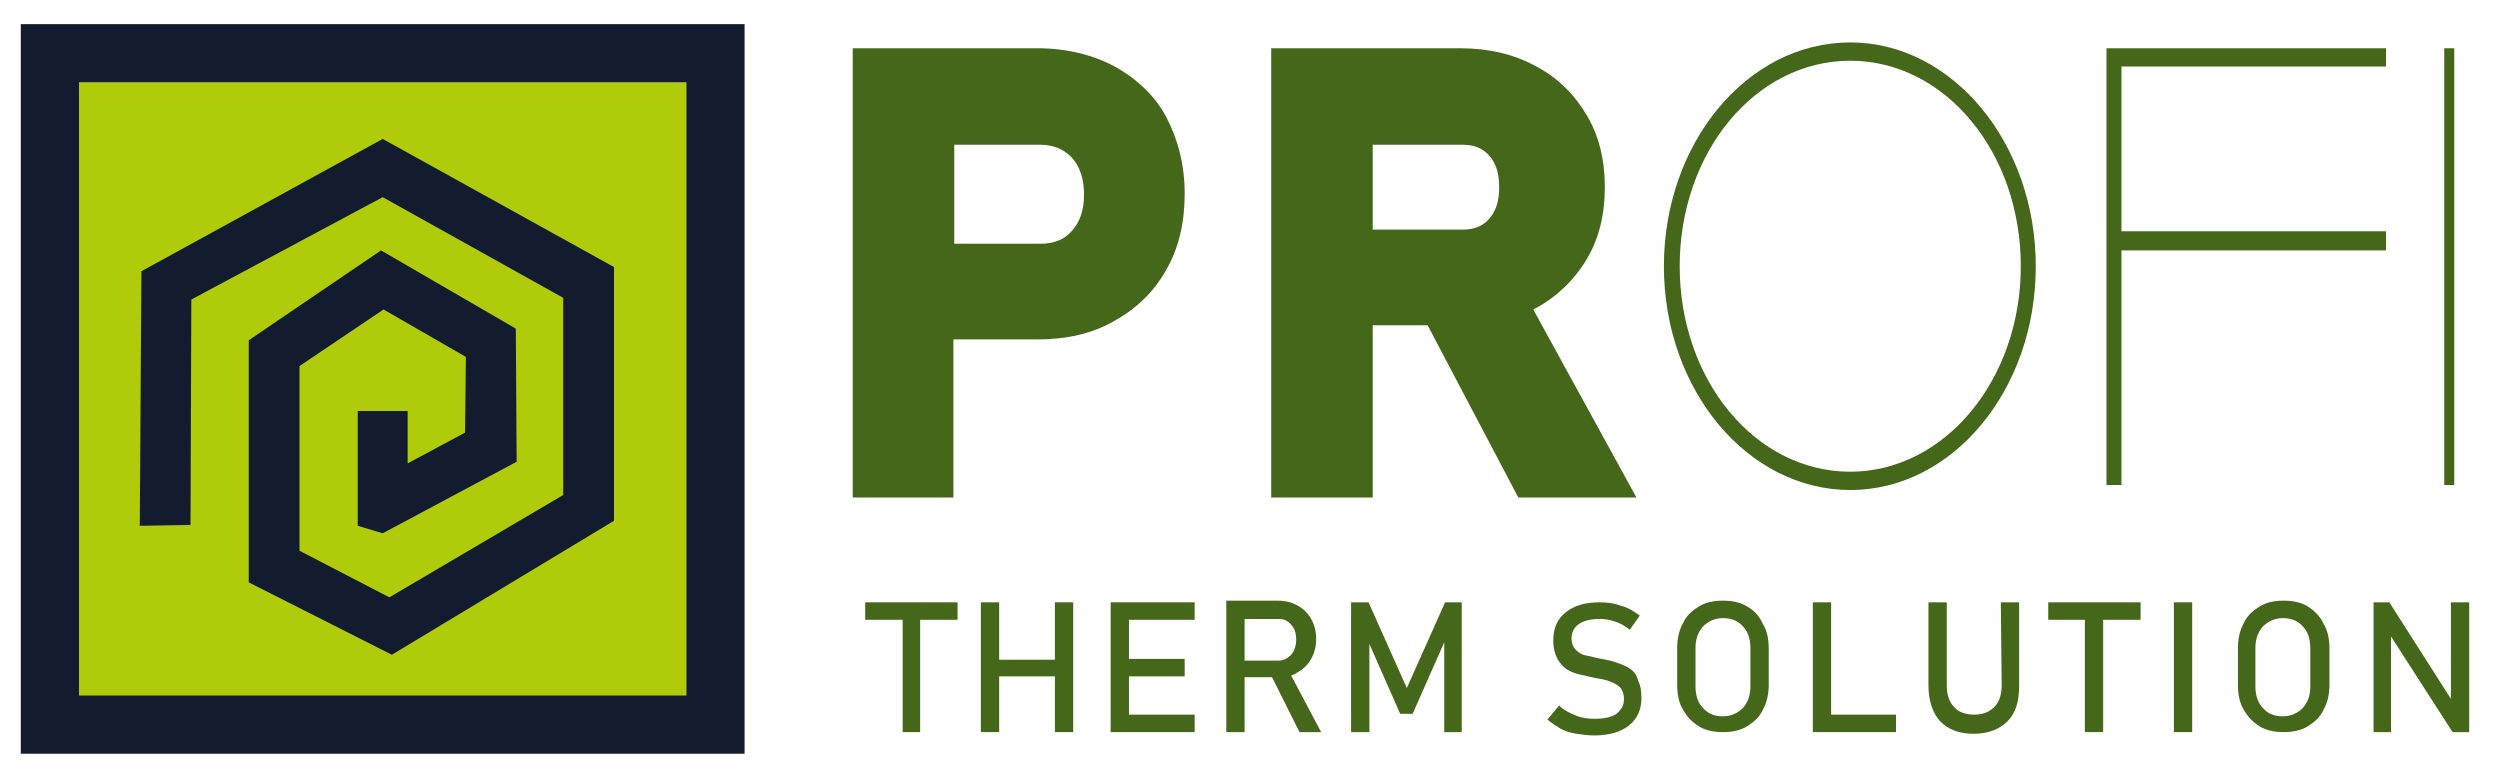
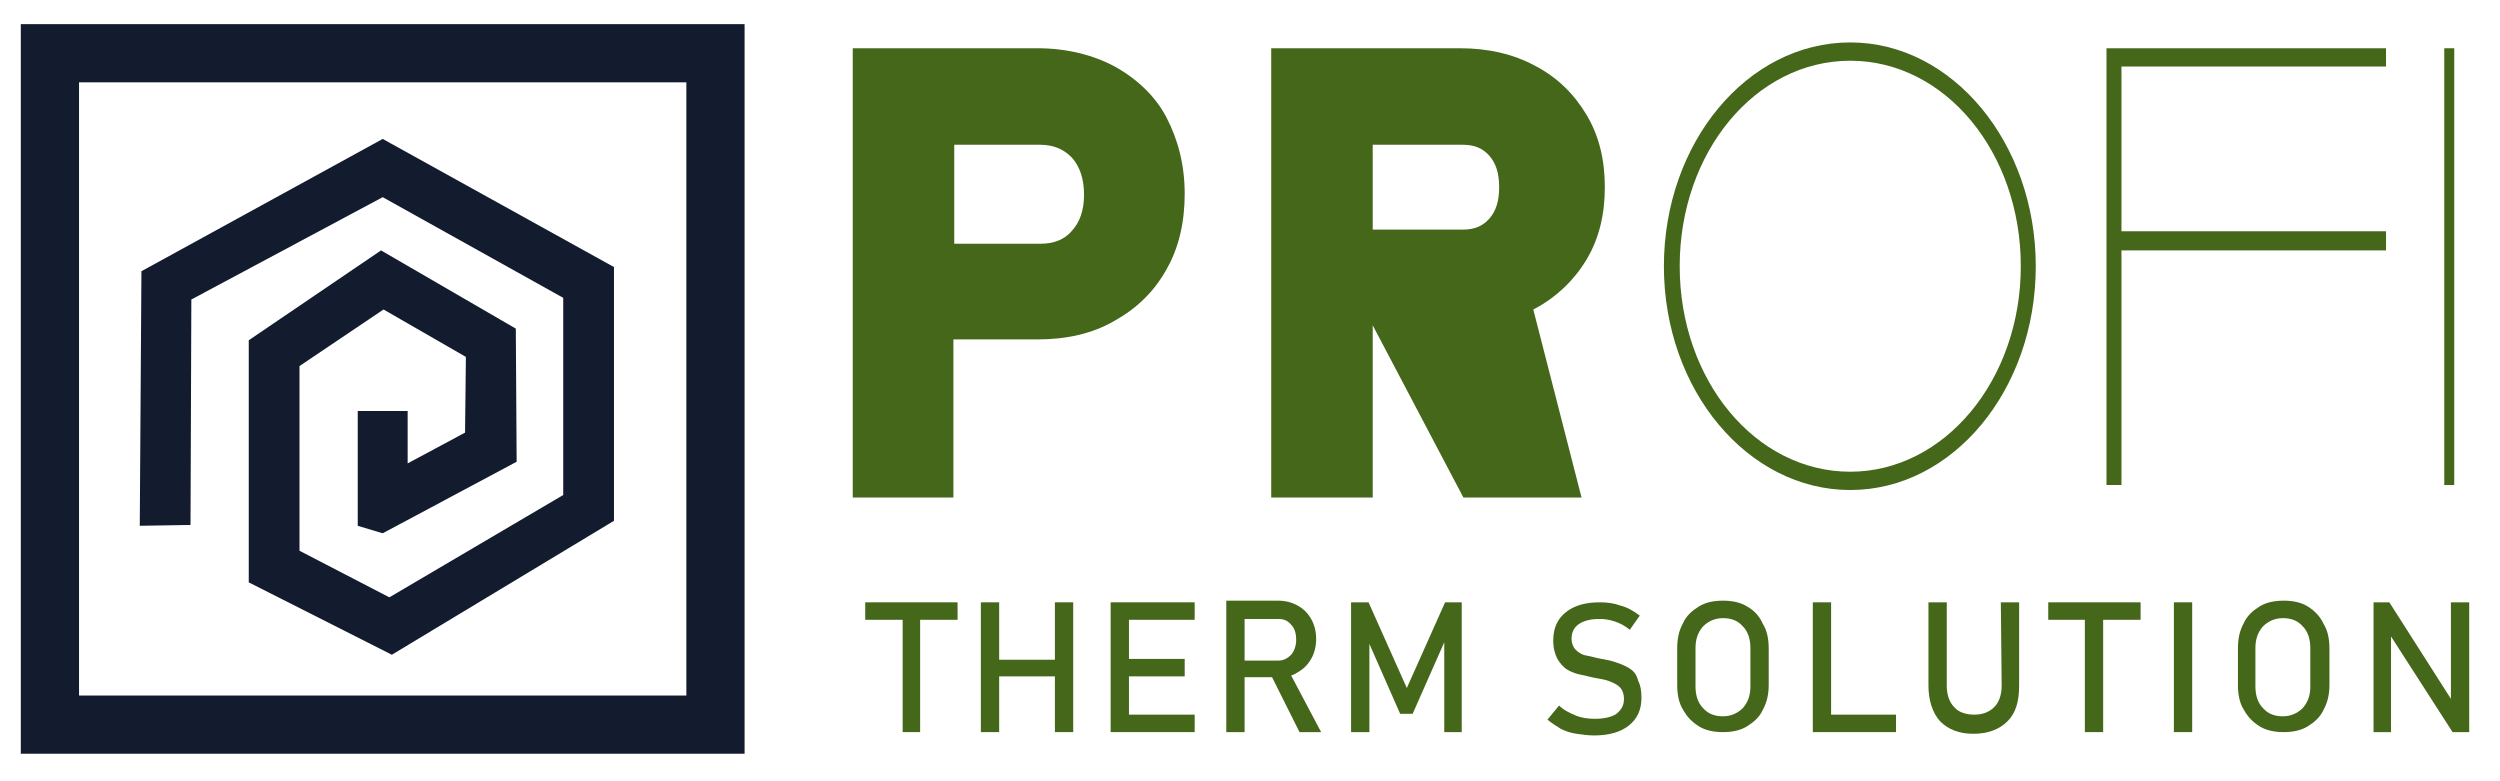
<svg xmlns="http://www.w3.org/2000/svg" version="1.1" id="PROFITHERM" x="0px" y="0px" viewBox="0 0 300.5 93.9" style="enable-background:new 0 0 300.5 93.9;" xml:space="preserve">
  <style type="text/css">
	.st0{fill:#44671A;}
	.st1{fill:#B0CB0A;}
	.st2{fill:#131B2F;}
</style>
  <g>
    <g>
      <g>
        <polygon class="st0" points="104,74.5 108.5,74.5 108.5,88 110.6,88 110.6,74.5 115.1,74.5 115.1,72.4 104,72.4    " />
        <polygon class="st0" points="126.8,79.3 120.1,79.3 120.1,72.4 117.9,72.4 117.9,88 120.1,88 120.1,81.3 126.8,81.3 126.8,88      129,88 129,72.4 126.8,72.4    " />
        <polygon class="st0" points="134.6,72.4 133.5,72.4 133.5,88 134.6,88 135.7,88 143.6,88 143.6,85.9 135.7,85.9 135.7,81.3      142.4,81.3 142.4,79.2 135.7,79.2 135.7,74.5 143.6,74.5 143.6,72.4 135.7,72.4    " />
        <path class="st0" d="M156,80.8c0.7-0.4,1.2-0.9,1.6-1.6c0.4-0.7,0.6-1.5,0.6-2.4s-0.2-1.7-0.6-2.4c-0.4-0.7-0.9-1.2-1.6-1.6     c-0.7-0.4-1.5-0.6-2.4-0.6h-4h-1.2h-1V88h2.2v-6.6h3.3l3.3,6.6h2.6l-3.6-6.8C155.5,81.1,155.7,81,156,80.8z M149.6,74.4h4.1     c0.6,0,1.1,0.2,1.5,0.7c0.4,0.4,0.6,1,0.6,1.8c0,0.7-0.2,1.3-0.6,1.8c-0.4,0.4-0.9,0.7-1.5,0.7h-4.1V74.4z" />
        <polygon class="st0" points="169.1,82.7 164.5,72.4 162.4,72.4 162.4,88 164.6,88 164.6,77.4 168.3,85.8 169.8,85.8 173.6,77.2      173.6,88 175.7,88 175.7,72.4 173.7,72.4    " />
        <path class="st0" d="M195.8,80.3c-0.5-0.3-1-0.5-1.6-0.7s-1.1-0.3-1.7-0.4c-0.6-0.1-1.2-0.3-1.8-0.4s-1-0.4-1.3-0.7     c-0.3-0.3-0.5-0.8-0.5-1.3l0,0c0-0.8,0.3-1.4,0.9-1.8c0.6-0.4,1.4-0.6,2.5-0.6c0.6,0,1.2,0.1,1.8,0.3c0.6,0.2,1.2,0.5,1.8,1     l1.2-1.7c-0.8-0.6-1.5-1-2.3-1.2c-0.8-0.3-1.6-0.4-2.5-0.4c-1.8,0-3.1,0.4-4.1,1.2c-1,0.8-1.5,1.9-1.5,3.4l0,0     c0,0.9,0.2,1.6,0.5,2.2c0.3,0.5,0.7,1,1.2,1.3s1.1,0.5,1.6,0.6c0.6,0.1,1.2,0.3,1.8,0.4s1.2,0.2,1.7,0.4c0.5,0.2,0.9,0.4,1.2,0.7     c0.3,0.3,0.5,0.8,0.5,1.4l0,0c0,0.8-0.3,1.3-0.9,1.8c-0.6,0.4-1.5,0.6-2.6,0.6c-0.8,0-1.6-0.1-2.3-0.4s-1.4-0.6-2-1.2l-1.4,1.7     c0.5,0.4,1.1,0.8,1.6,1.1c0.6,0.3,1.2,0.5,1.9,0.6s1.4,0.2,2.1,0.2c1.8,0,3.2-0.4,4.2-1.2c1-0.8,1.5-1.9,1.5-3.3l0,0     c0-0.9-0.1-1.5-0.4-2.1C196.7,81,196.3,80.6,195.8,80.3z" />
        <path class="st0" d="M210,72.9c-0.8-0.5-1.8-0.7-2.9-0.7c-1.1,0-2.1,0.2-2.9,0.7c-0.8,0.5-1.5,1.1-1.9,2c-0.5,0.9-0.7,1.9-0.7,3     v4.4c0,1.2,0.2,2.2,0.7,3c0.5,0.9,1.1,1.5,1.9,2c0.8,0.5,1.8,0.7,2.9,0.7c1.1,0,2.1-0.2,2.9-0.7c0.8-0.5,1.5-1.1,1.9-2     c0.5-0.9,0.7-1.9,0.7-3V78c0-1.2-0.2-2.2-0.7-3C211.5,74.1,210.9,73.4,210,72.9z M210.4,82.5c0,1.1-0.3,1.9-0.9,2.6     c-0.6,0.6-1.4,1-2.4,1s-1.8-0.3-2.4-1c-0.6-0.6-0.9-1.5-0.9-2.6v-4.6c0-1.1,0.3-1.9,0.9-2.6c0.6-0.6,1.4-1,2.4-1s1.8,0.3,2.4,1     c0.6,0.6,0.9,1.5,0.9,2.6V82.5z" />
        <polygon class="st0" points="220.1,72.4 217.9,72.4 217.9,88 219,88 220.1,88 227.9,88 227.9,85.9 220.1,85.9    " />
        <path class="st0" d="M240.6,82.4c0,1.1-0.3,2-0.9,2.6c-0.6,0.6-1.4,0.9-2.4,0.9s-1.9-0.3-2.4-0.9c-0.6-0.6-0.9-1.5-0.9-2.6v-10     h-2.2v10c0,1.8,0.5,3.3,1.4,4.3c1,1,2.3,1.5,4,1.5s3.1-0.5,4.1-1.5s1.4-2.4,1.4-4.3v-10h-2.2L240.6,82.4L240.6,82.4z" />
        <polygon class="st0" points="246.2,74.5 250.6,74.5 250.6,88 252.8,88 252.8,74.5 257.3,74.5 257.3,72.4 246.2,72.4    " />
        <rect x="261.3" y="72.4" class="st0" width="2.2" height="15.6" />
        <path class="st0" d="M277.4,72.9c-0.8-0.5-1.8-0.7-2.9-0.7s-2.1,0.2-2.9,0.7s-1.5,1.1-1.9,2c-0.5,0.9-0.7,1.9-0.7,3v4.4     c0,1.2,0.2,2.2,0.7,3c0.5,0.9,1.1,1.5,1.9,2s1.8,0.7,2.9,0.7s2.1-0.2,2.9-0.7s1.5-1.1,1.9-2c0.5-0.9,0.7-1.9,0.7-3V78     c0-1.2-0.2-2.2-0.7-3C278.9,74.1,278.2,73.4,277.4,72.9z M277.7,82.5c0,1.1-0.3,1.9-0.9,2.6c-0.6,0.6-1.4,1-2.4,1s-1.8-0.3-2.4-1     c-0.6-0.6-0.9-1.5-0.9-2.6v-4.6c0-1.1,0.3-1.9,0.9-2.6c0.6-0.6,1.4-1,2.4-1s1.8,0.3,2.4,1c0.6,0.6,0.9,1.5,0.9,2.6V82.5z" />
        <polygon class="st0" points="294.6,72.4 294.6,84 287.2,72.4 285.3,72.4 285.3,88 287.4,88 287.4,76.5 294.8,88 296.8,88      296.8,72.4    " />
      </g>
      <g>
        <path class="st0" d="M134,8c-2.6-1.4-5.8-2.2-9.3-2.2h-22.2v54h12.1v-19h10.1c3.5,0,6.6-0.7,9.2-2.2c2.7-1.5,4.8-3.5,6.3-6.2     c1.5-2.6,2.2-5.7,2.2-9.1c0-3.5-0.8-6.5-2.2-9.2C138.9,11.6,136.7,9.5,134,8z M130.3,23.4c0,1.9-0.5,3.3-1.5,4.4     c-0.9,1-2.1,1.5-3.8,1.5h-10.3V17.4H125c1.6,0,2.8,0.5,3.8,1.5C129.8,20,130.3,21.5,130.3,23.4z" />
-         <path class="st0" d="M184.3,37.2c0.1,0,0.1-0.1,0.2-0.1c2.6-1.4,4.7-3.4,6.2-5.9s2.2-5.4,2.2-8.7s-0.7-6.2-2.2-8.7     s-3.5-4.5-6.2-5.9c-2.6-1.4-5.6-2.1-9-2.1h-22.7v54H165V39.1h6.6l10.9,20.7h14.2L184.3,37.2z M180.2,22.5c0,1.7-0.4,2.9-1.2,3.8     s-1.8,1.3-3.2,1.3H165V17.4h10.8c1.4,0,2.4,0.4,3.2,1.3C179.8,19.6,180.2,20.8,180.2,22.5z" />
+         <path class="st0" d="M184.3,37.2c0.1,0,0.1-0.1,0.2-0.1c2.6-1.4,4.7-3.4,6.2-5.9s2.2-5.4,2.2-8.7s-0.7-6.2-2.2-8.7     s-3.5-4.5-6.2-5.9c-2.6-1.4-5.6-2.1-9-2.1h-22.7v54H165V39.1l10.9,20.7h14.2L184.3,37.2z M180.2,22.5c0,1.7-0.4,2.9-1.2,3.8     s-1.8,1.3-3.2,1.3H165V17.4h10.8c1.4,0,2.4,0.4,3.2,1.3C179.8,19.6,180.2,20.8,180.2,22.5z" />
      </g>
      <g>
        <path class="st0" d="M222.4,5.1c12.3,0,22.3,12.1,22.3,26.9c0,14.9-10,26.9-22.3,26.9S200,46.9,200,32     C200,17.2,210,5.1,222.4,5.1z M222.4,56.7c11.3,0,20.5-11,20.5-24.7s-9.1-24.7-20.5-24.7s-20.5,11-20.5,24.7S211,56.7,222.4,56.7     z" />
        <path class="st0" d="M253.2,58.3V5.8h33.6V8H255v19.8h31.8v2.3H255v28.2H253.2z" />
        <path class="st0" d="M295,5.8v52.5h-1.2V5.8H295z" />
      </g>
    </g>
    <g>
      <g>
-         <rect x="9.5" y="9.9" class="st1" width="73" height="73.8" />
        <path class="st2" d="M89.5,90.6h-87V2.9h87V90.6z M9.5,83.6h73V9.9h-73V83.6z" />
      </g>
      <polygon class="st2" points="16.8,63.2 17,32.6 46,16.7 73.8,32.1 73.8,62.6 47.1,78.7 29.9,70 29.9,40.9 45.8,30.1 62,39.5     62.1,55.5 46,64.1 43,63.2 43,49.4 49,49.4 49,55.7 55.9,52 56,42.9 46.1,37.2 36,44 36,66.2 46.8,71.8 67.7,59.5 67.7,35.8     46,23.7 23,36 22.9,63.1   " />
    </g>
  </g>
</svg>